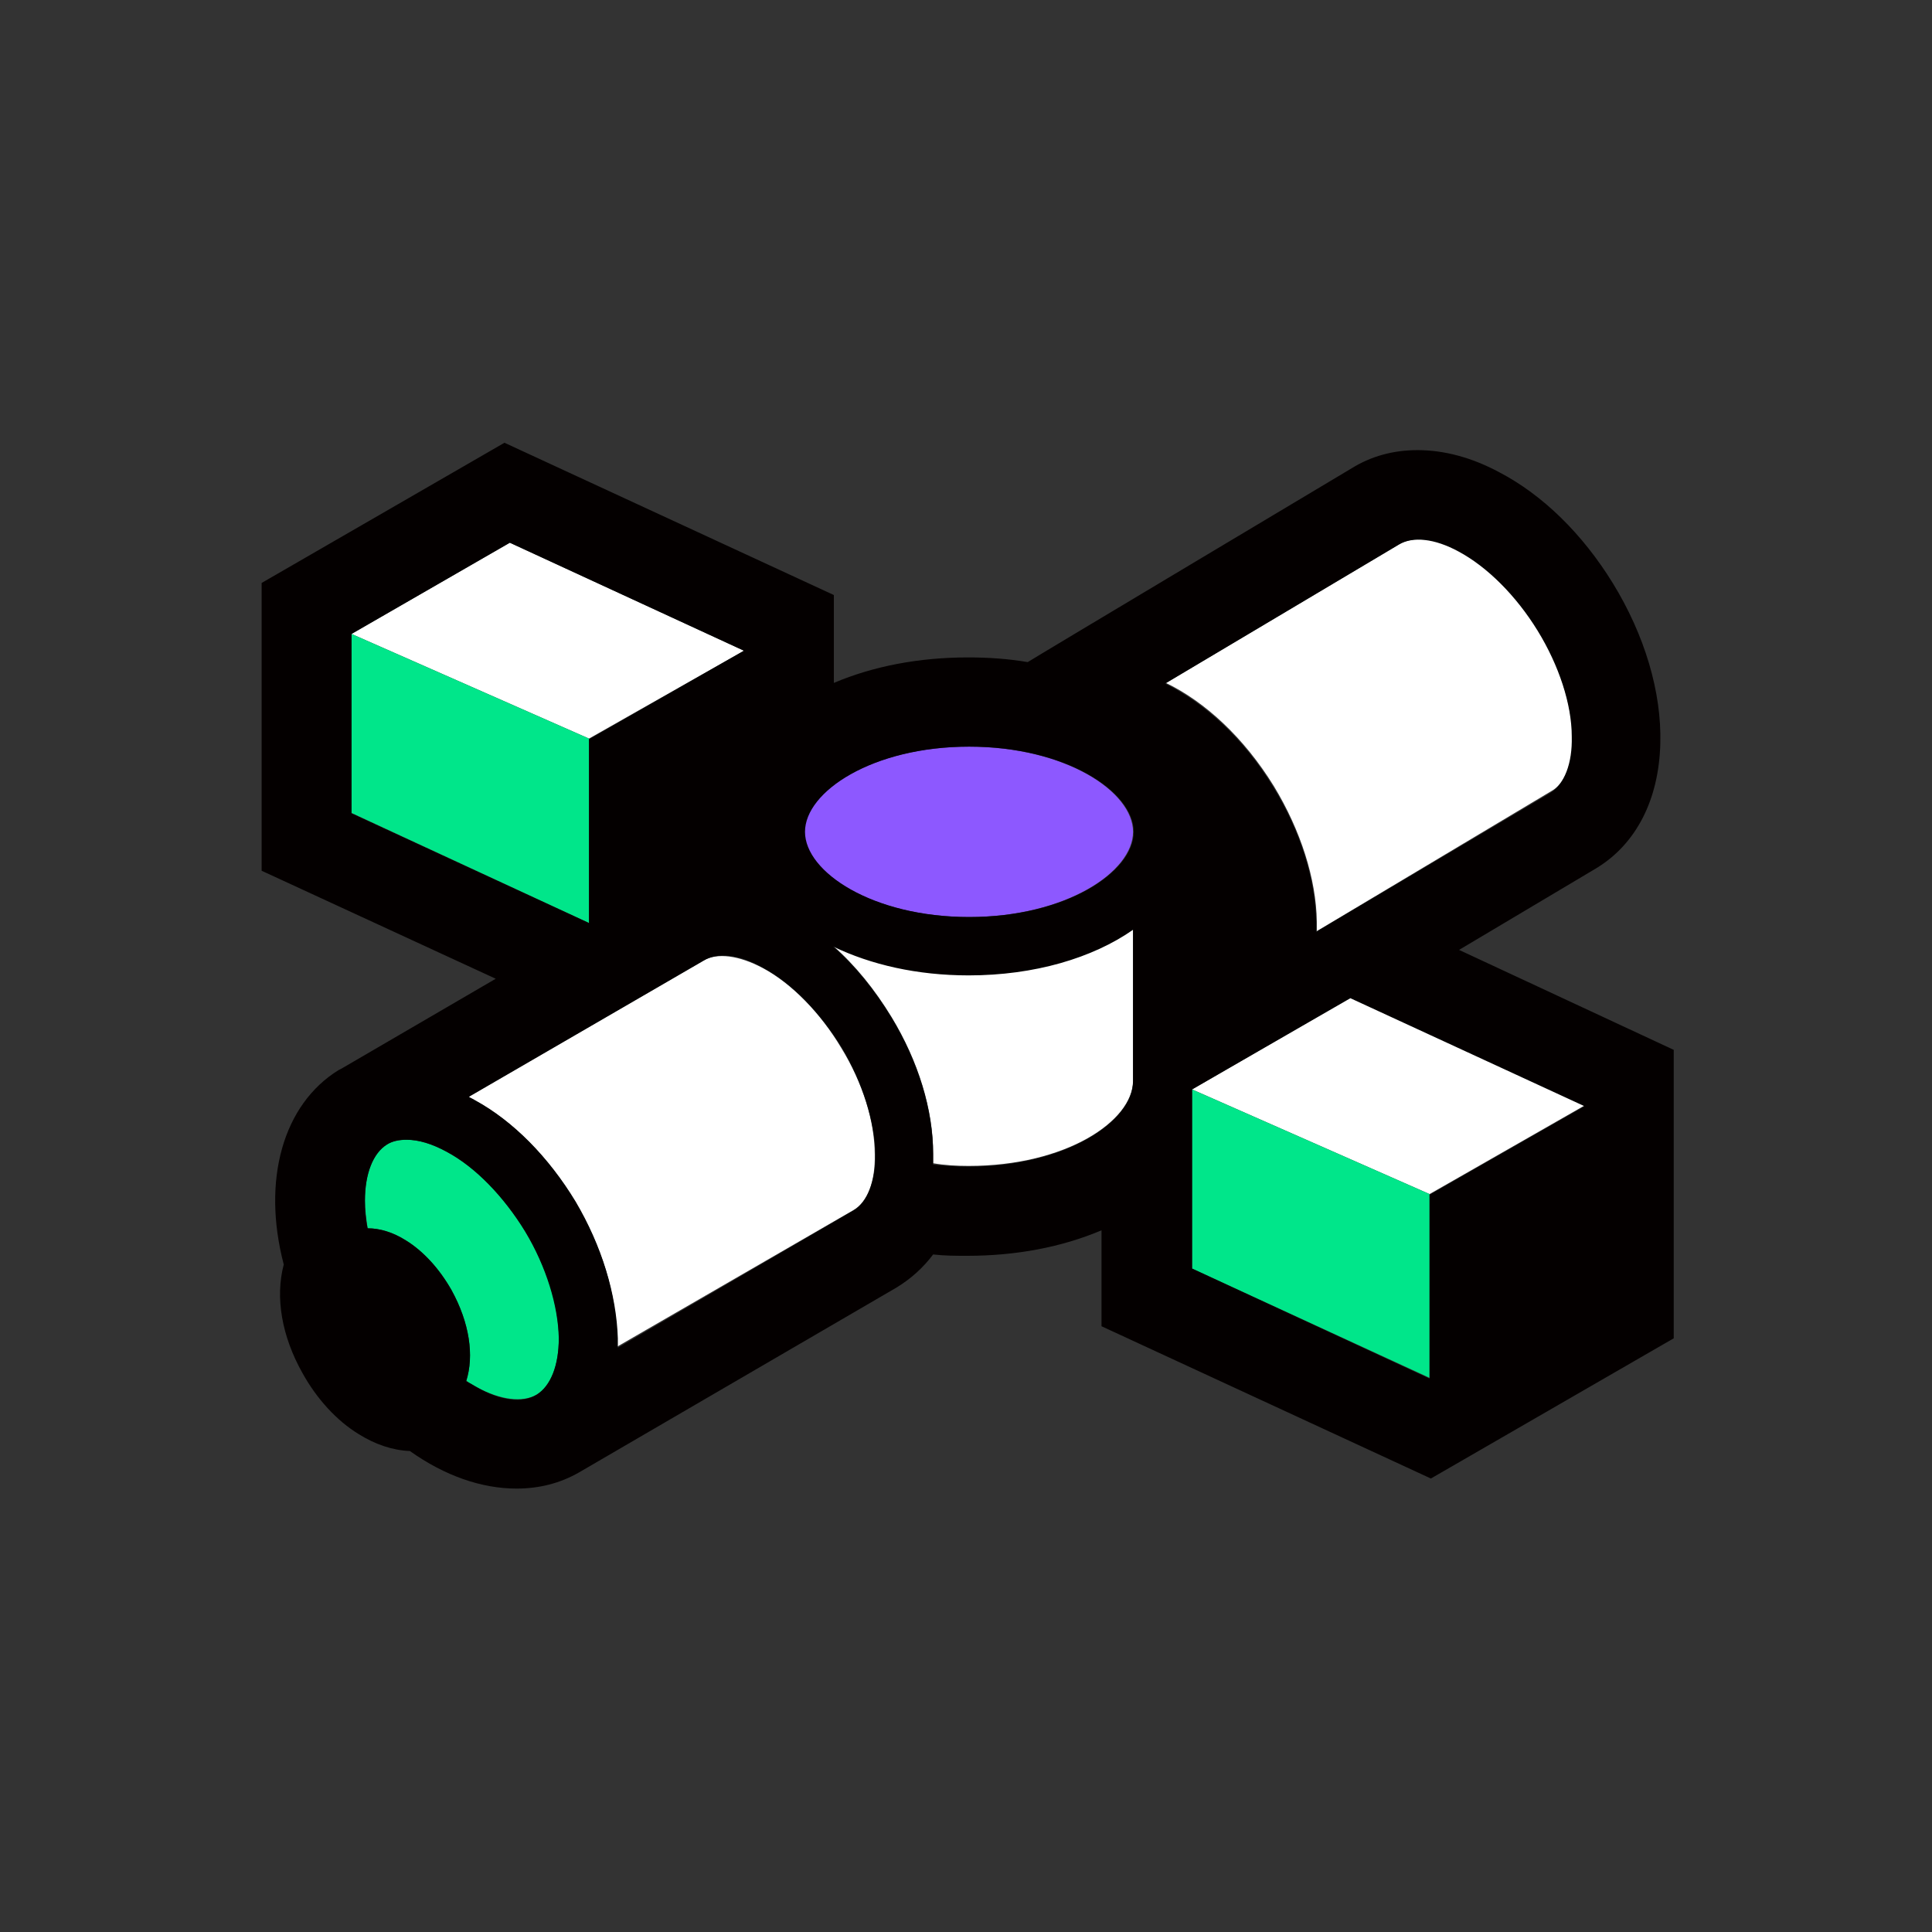
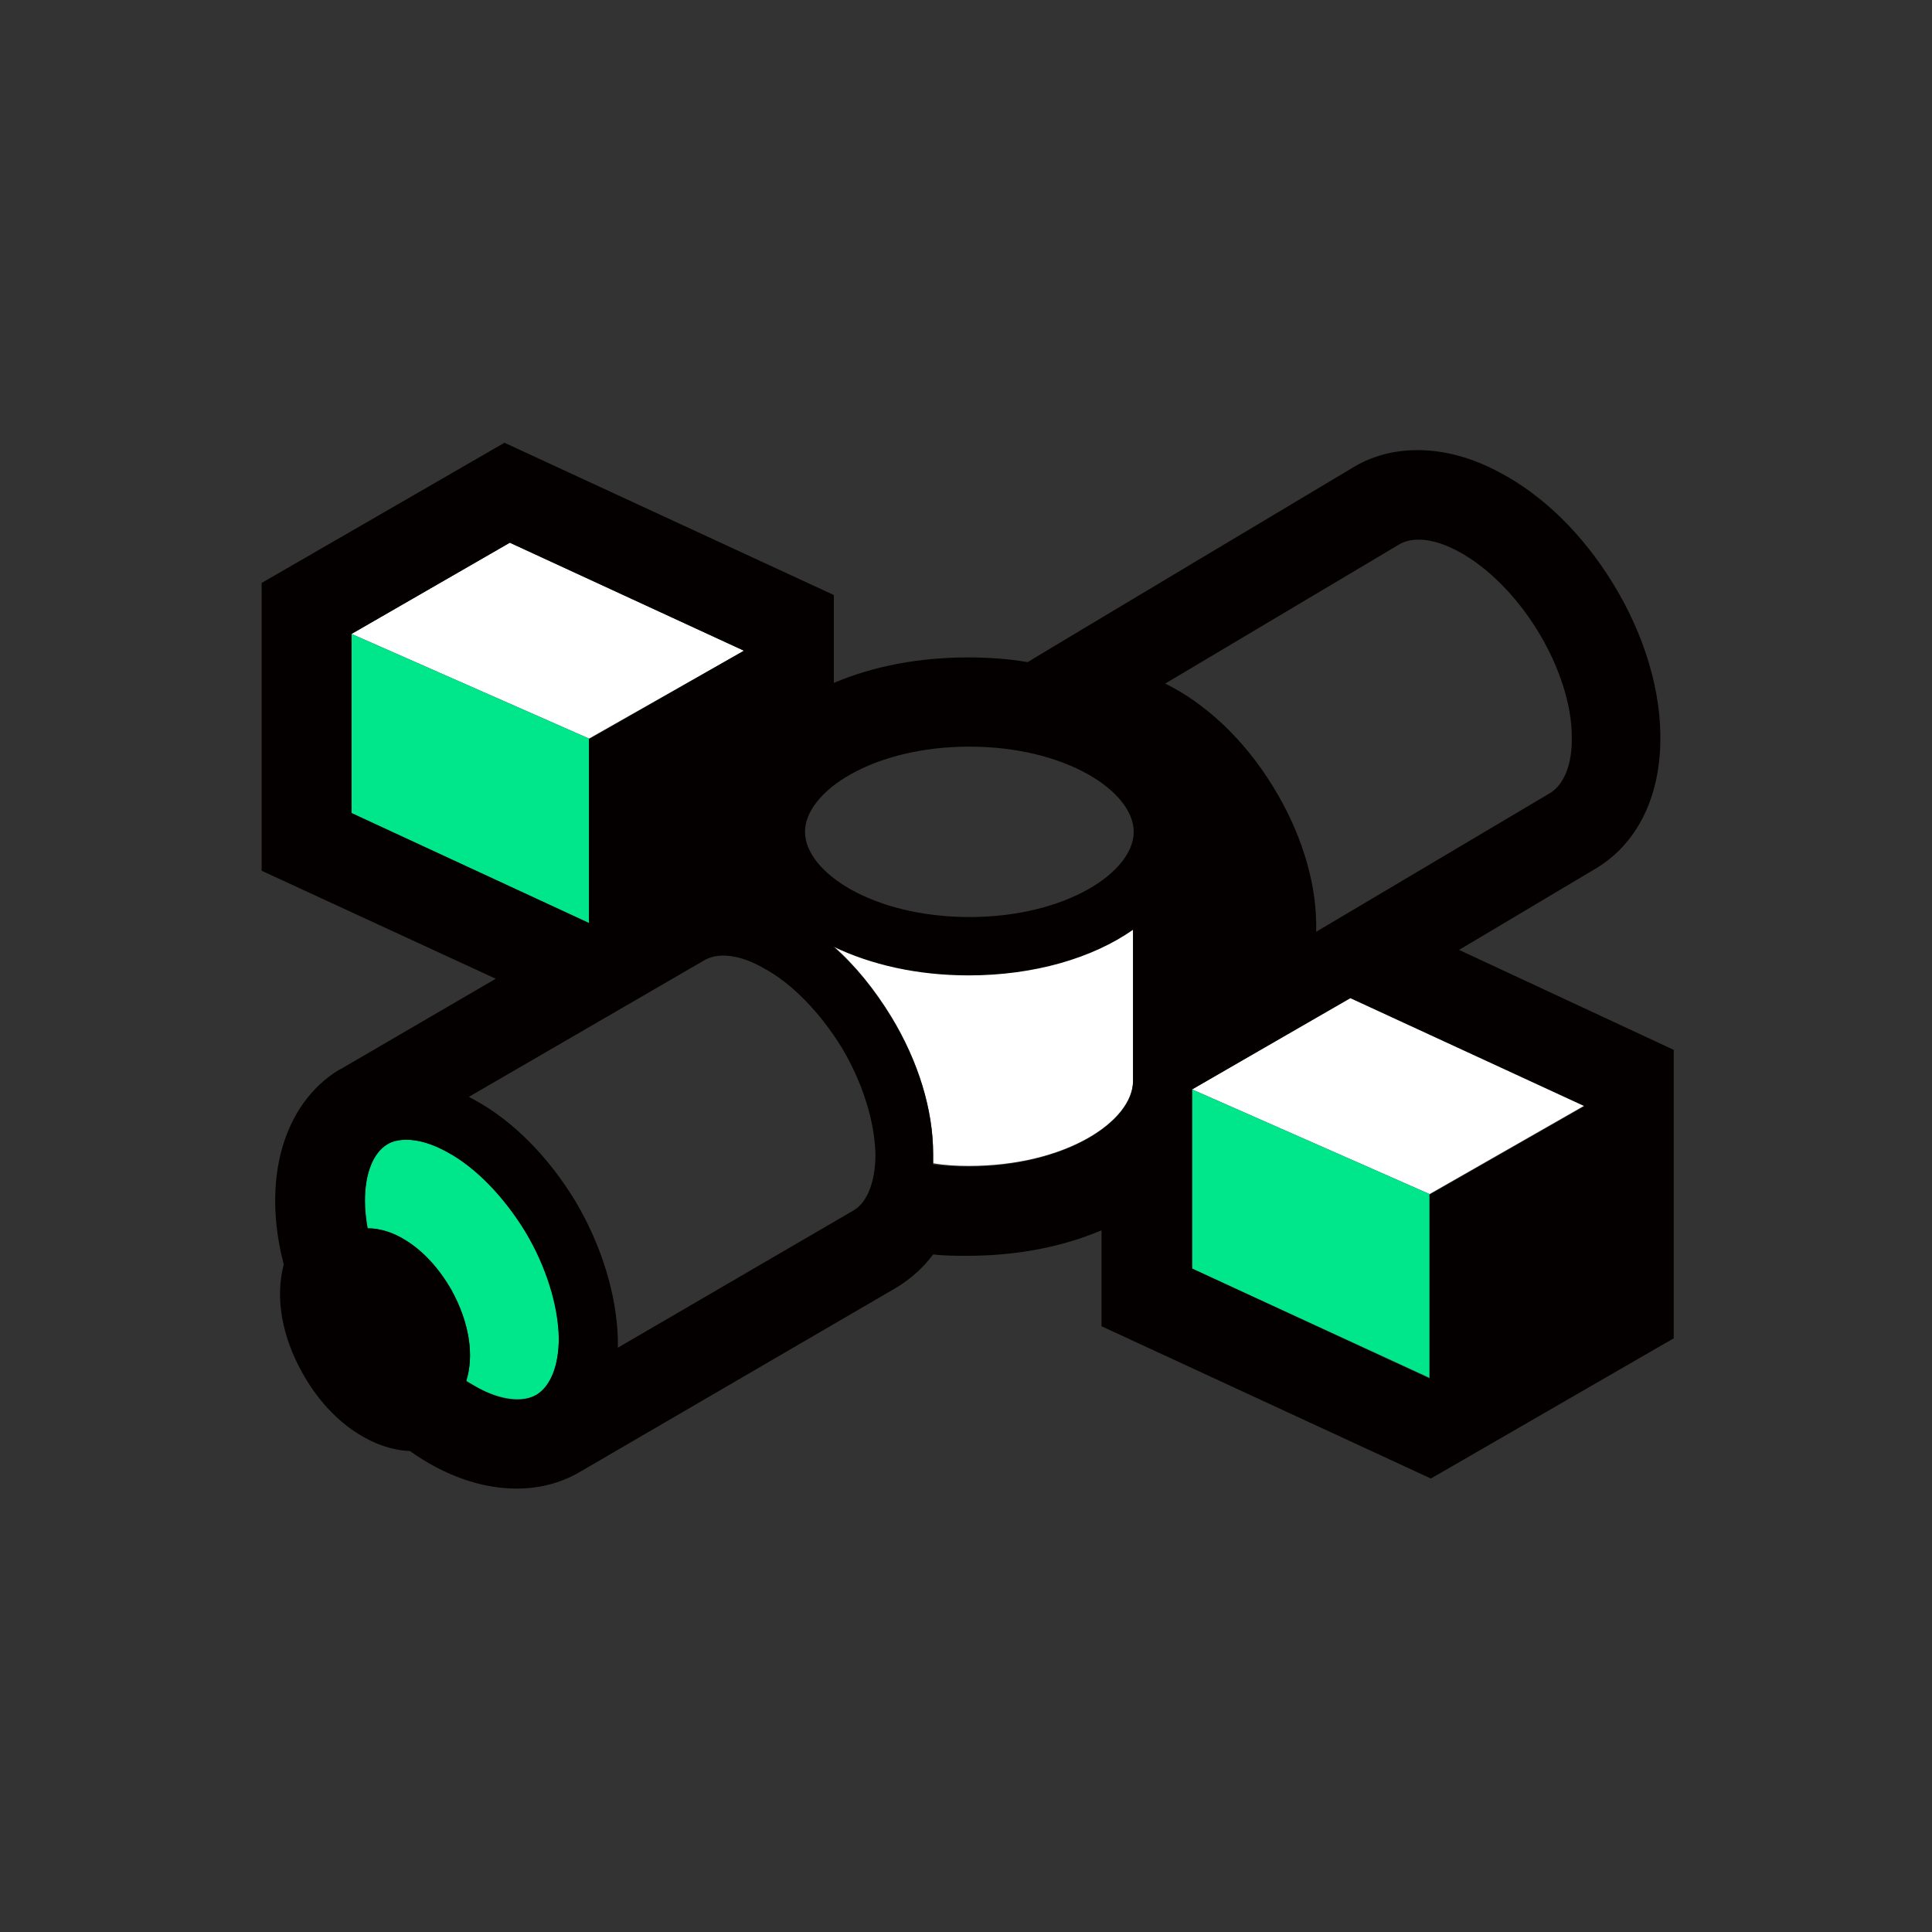
<svg xmlns="http://www.w3.org/2000/svg" width="288" height="288" viewBox="0 0 288 288" fill="none">
  <rect x="0" y="0" width="288" height="288" fill="#333333" stroke="none" />
-   <path d="M87.6 137.5L52.4 121.2V121.3L87.6 137.5Z" fill="white" />
+   <path d="M87.6 137.5V121.3L87.6 137.5Z" fill="white" />
  <path d="M110.9 97L76 80.9L52.4 94.5L87.8 110.1L110.9 97Z" fill="white" />
  <path d="M87.8 137.6V110.1L52.4 94.5V121.2L87.6 137.5L87.8 137.6Z" fill="#00E68A" />
-   <path d="M234.4 109.7C234.3 104.8 232.4 99.1 229.3 93.9C226.1 88.7 221.8 84.4 217.5 82.1C213.9 80.2 210.7 79.9 208.6 81.1L173.8 101.8C179.6 104.6 185.4 109.9 189.9 117.2C193.9 123.8 196.2 131 196.3 137.4C196.3 137.9 196.3 138.4 196.3 138.8L231.3 117.9C233.3 116.8 234.5 113.7 234.4 109.7Z" fill="white" />
  <path d="M144.4 173.8C158.9 173.8 168.9 167.1 168.9 161.1V157.3V138.5C162.9 142.7 154.2 145.3 144.4 145.3C136.7 145.3 129.8 143.7 124.2 141C127.5 143.9 130.4 147.5 132.9 151.6C136.9 158.2 139.1 165.4 139.1 171.9C139.1 172.4 139.1 172.9 139.1 173.4C140.8 173.7 142.6 173.8 144.4 173.8Z" fill="white" />
-   <path d="M119.9 124C119.9 130 130 136.7 144.4 136.7C158.8 136.7 168.9 130 168.9 124C168.9 118 158.8 111.3 144.4 111.3C130 111.3 119.9 118 119.9 124Z" fill="#8D58FF" />
-   <path d="M127.2 180.4C129.3 179.2 130.5 176.1 130.4 172.1C130.4 167.2 128.6 161.4 125.4 156.2C122.3 151 118 146.6 113.7 144.3C110.1 142.4 106.9 142 104.8 143.2L69.8 163.5C70.1 163.7 70.4 163.8 70.7 164C76.4 167.1 81.7 172.4 85.7 179.1C89.7 185.7 91.9 192.9 91.9 199.4C91.9 199.9 91.9 200.4 91.9 200.8L127.2 180.4Z" fill="white" />
  <path d="M71.1 206.8C74.6 208.7 77.9 209.1 80 207.9C82.1 206.6 83.3 203.6 83.3 199.5C83.3 194.6 81.5 188.8 78.3 183.6C75.2 178.4 70.9 174 66.6 171.7C64.4 170.5 62.4 169.9 60.6 169.9C59.5 169.9 58.5 170.1 57.7 170.6C55.6 171.9 54.4 174.9 54.4 179C54.4 180.3 54.6 181.7 54.8 183.1C56.7 183.1 58.6 183.7 60.5 184.9C63.1 186.5 65.5 189.2 67.3 192.3C70 197.2 70.7 202.1 69.5 205.8C70 206.2 70.5 206.5 71.1 206.8Z" fill="#00E68A" />
  <path d="M236.2 164.8L201.3 148.7L177.7 162.4L213.1 178L236.2 164.8Z" fill="white" />
  <path d="M212.9 205.3L177.7 189.1L212.9 205.3Z" fill="white" />
  <path d="M213.1 205.4V178L177.7 162.4V189.1L212.9 205.3L213.1 205.4Z" fill="#00E68A" />
  <path d="M217.5 141.6L238 129.4C243.9 125.8 247.3 119.2 247.5 110.8C247.7 103.2 245.2 94.7 240.4 86.9C235.9 79.6 230 73.8 223.5 70.4C219.4 68.2 215.3 67.1 211.3 67.1C207.7 67.1 204.4 68 201.5 69.8C201.5 69.8 153.6 98.4 153.2 98.7C150.3 98.2 147.3 98 144.3 98C137 98 130.2 99.3 124.3 101.8V88.7L75.2 66L39 86.9V129.8L73.9 145.9L50.9 159.3L50.5 159.5C42.2 164.6 39 175.9 42.3 188.5C41 193.4 42 199.2 45.1 204.7C47.2 208.5 50.2 211.8 53.5 213.8C55.9 215.3 58.5 216.2 61.1 216.3C66.3 220 71.8 221.9 77 221.9C80.4 221.9 83.5 221.1 86.3 219.5L133.7 191.9C135.8 190.6 137.6 189 139.1 187C140.8 187.2 142.5 187.2 144.2 187.2C151.5 187.2 158.3 185.9 164.2 183.4V197.7L213.3 220.4L249.5 199.5V156.5L217.5 141.6ZM177.7 189.1V162.4L201.3 148.8L236.2 164.9L213.1 178.1V205.5L212.9 205.4L177.7 189.1ZM67.3 192.3C65.5 189.1 63.1 186.5 60.5 184.9C58.6 183.7 56.6 183.1 54.8 183.1C54.5 181.7 54.4 180.3 54.4 179C54.4 175 55.6 171.9 57.7 170.6C58.5 170.1 59.5 169.9 60.6 169.9C62.4 169.9 64.4 170.5 66.6 171.7C70.9 174 75.1 178.4 78.3 183.6C81.4 188.8 83.2 194.6 83.3 199.5C83.3 203.5 82.1 206.6 80 207.9C77.9 209.2 74.6 208.8 71.1 206.8C70.6 206.5 70.1 206.2 69.5 205.9C70.7 202.1 70 197.2 67.3 192.3ZM85.8 179.1C81.8 172.5 76.5 167.1 70.8 164C70.5 163.8 70.2 163.7 69.9 163.5L104.9 143.2C107 141.9 110.3 142.3 113.8 144.3C118.1 146.6 122.3 151 125.5 156.2C128.6 161.4 130.4 167.2 130.5 172.1C130.5 176.1 129.3 179.2 127.3 180.4L92.1 200.9C92.1 200.4 92.1 200 92.1 199.5C91.9 193 89.7 185.7 85.8 179.1ZM52.4 121.2V94.5L76 80.9L110.9 97L87.8 110.2V137.6L87.6 137.5L52.4 121.2ZM196.2 138.9C196.2 138.4 196.2 138 196.2 137.5C196.1 131 193.8 123.8 189.8 117.3C185.4 110.1 179.6 104.8 173.7 101.9L208.5 81.2C210.6 79.9 213.9 80.3 217.4 82.2C221.7 84.5 226 88.8 229.2 94C232.4 99.2 234.3 105 234.3 109.8C234.4 113.8 233.2 116.9 231.1 118.2L196.2 138.9ZM169 124C169 130 158.9 136.7 144.5 136.7C130.1 136.7 120 130 120 124C120 118 130.1 111.3 144.5 111.3C158.9 111.3 169 118 169 124ZM132.9 151.7C130.4 147.6 127.5 144 124.2 141.1C129.8 143.8 136.7 145.4 144.4 145.4C154.2 145.4 162.9 142.8 168.9 138.6V157.4V161.2C168.9 167.2 158.8 173.9 144.4 173.9C142.5 173.9 140.8 173.8 139.1 173.6C139.1 173.1 139.1 172.6 139.1 172.1C139.1 165.5 136.9 158.3 132.9 151.7Z" fill="#040000" />
</svg>